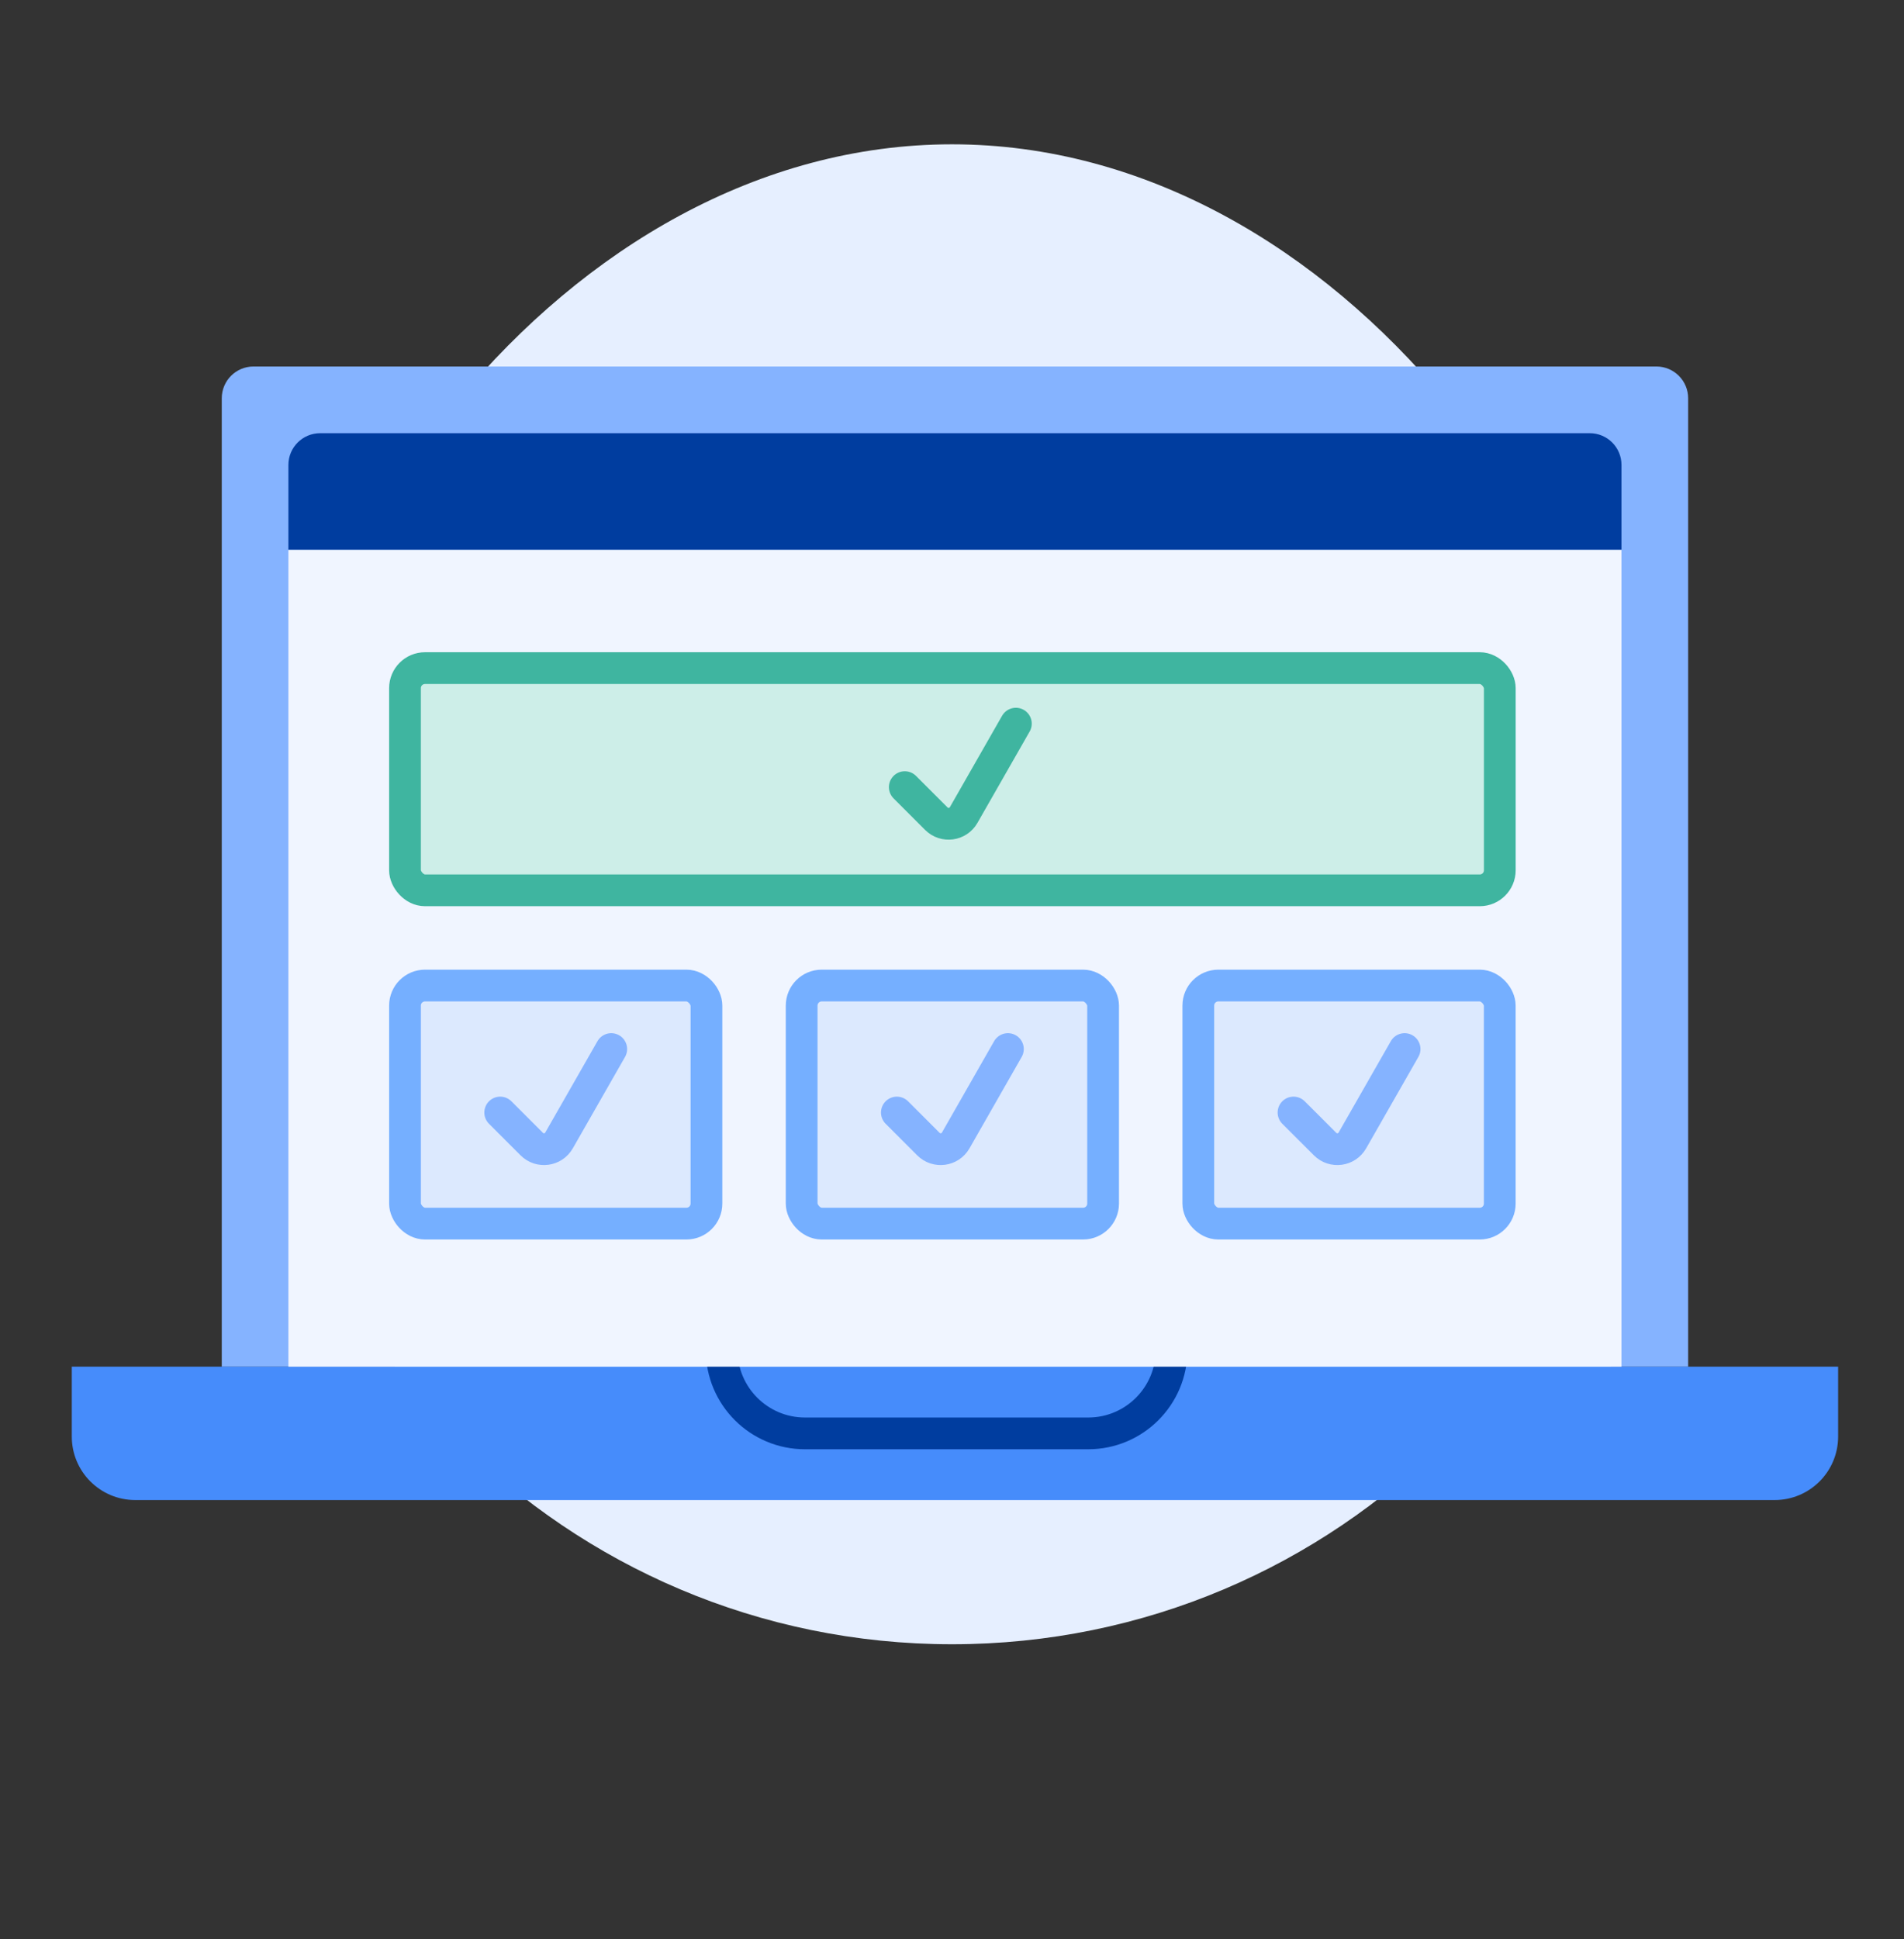
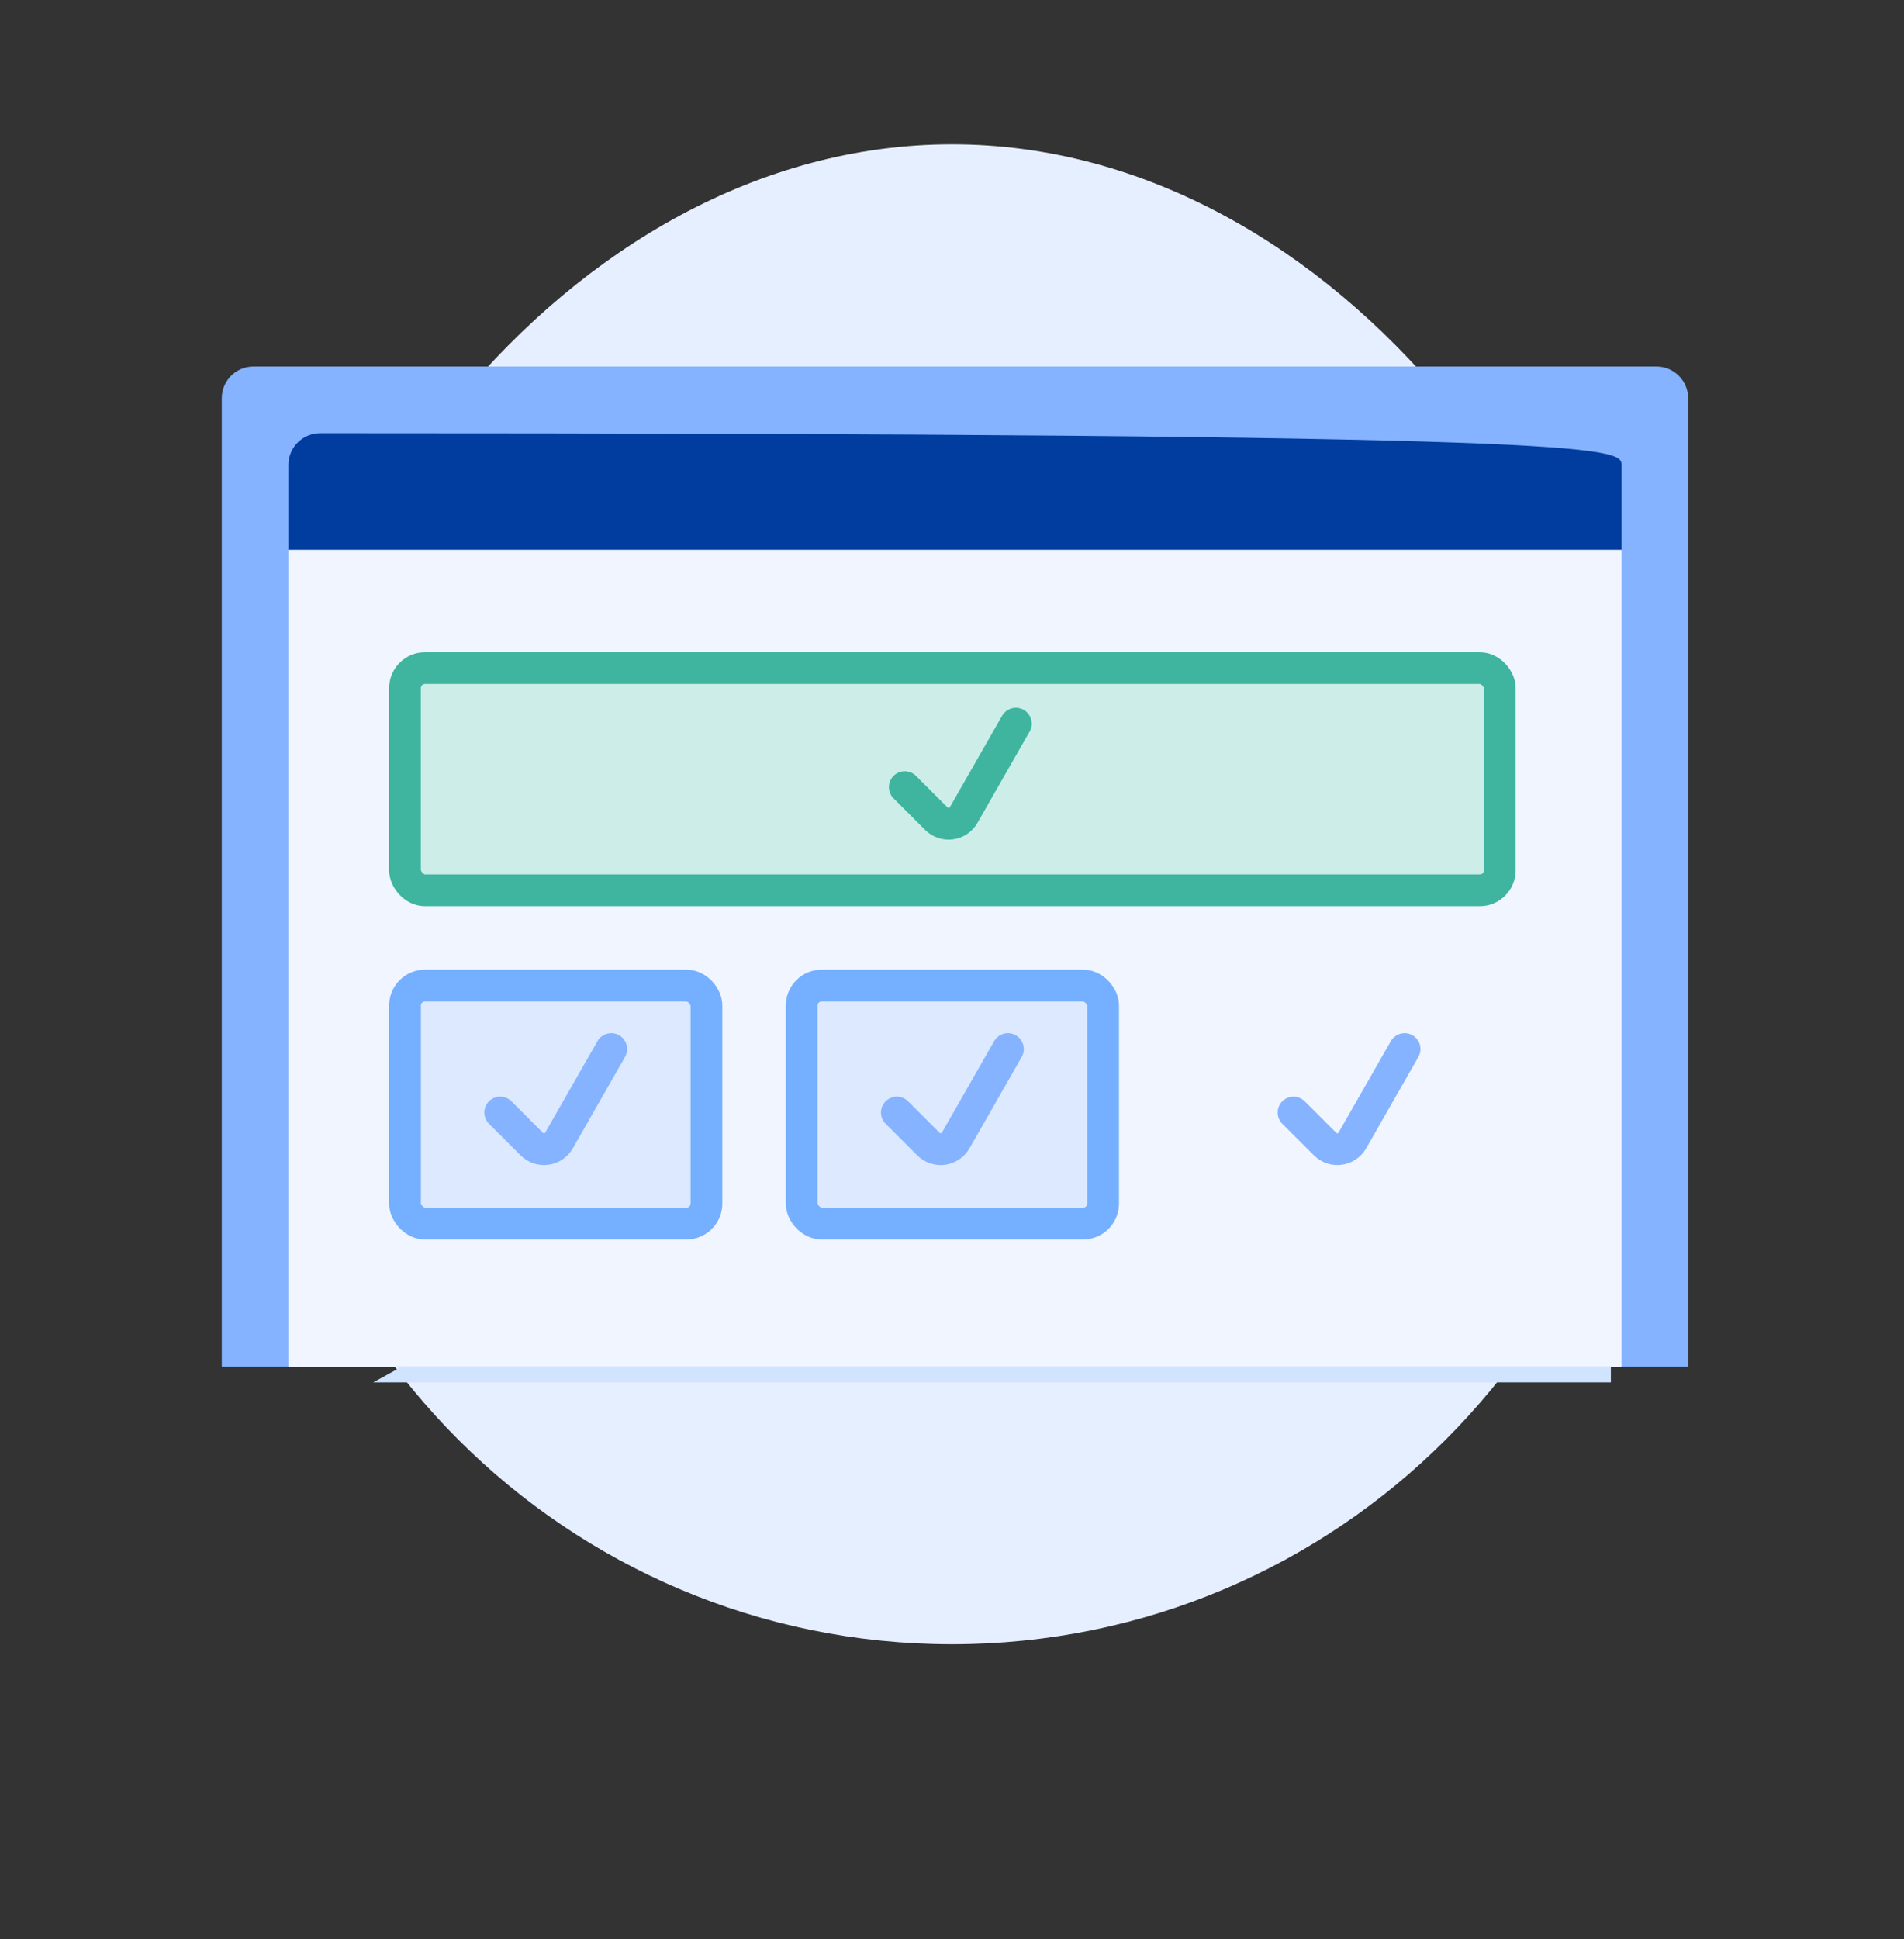
<svg xmlns="http://www.w3.org/2000/svg" width="55" height="56" viewBox="0 0 55 56" fill="none">
  <rect x="0" y="0" width="55" height="56" fill="#333333" stroke="none" />
  <path d="M47.667 27.312C47.667 38.45 38.638 47.479 27.5 47.479C16.362 47.479 7.333 38.45 7.333 27.312C7.333 16.175 16.362 4.167 27.5 4.167C38.638 4.167 47.667 16.175 47.667 27.312Z" fill="#E6EFFF" />
  <path d="M46.532 20.208V39.917H10.782L46.532 20.208Z" fill="#D0E4FF" />
  <path d="M6.406 11.5C6.406 10.994 6.816 10.583 7.323 10.583H47.848C48.354 10.583 48.765 10.994 48.765 11.5V39.464H6.406V11.5Z" fill="#85B3FF" />
-   <path d="M2.074 39.464H53.097V41.482C53.097 42.494 52.276 43.315 51.264 43.315H3.907C2.895 43.315 2.074 42.494 2.074 41.482V39.464Z" fill="#468CFB" />
-   <path d="M20.846 38.983V38.983C20.846 40.312 21.924 41.39 23.253 41.39H31.436C32.765 41.39 33.843 40.312 33.843 38.983V38.983" stroke="#003D9F" stroke-width="0.917" stroke-linecap="round" />
-   <path d="M8.331 13.425C8.331 12.919 8.742 12.509 9.248 12.509H45.923C46.429 12.509 46.839 12.919 46.839 13.425V15.878H8.331V13.425Z" fill="#003D9F" />
+   <path d="M8.331 13.425C8.331 12.919 8.742 12.509 9.248 12.509C46.429 12.509 46.839 12.919 46.839 13.425V15.878H8.331V13.425Z" fill="#003D9F" />
  <rect x="8.331" y="15.878" width="38.508" height="23.586" fill="#F0F5FF" />
  <rect x="11.699" y="19.292" width="31.625" height="6.417" rx="0.579" fill="#CDEEE8" stroke="#3FB5A0" stroke-width="0.917" />
  <rect x="11.699" y="28.458" width="8.708" height="6.875" rx="0.579" fill="#DCE9FE" stroke="#75AFFF" stroke-width="0.917" />
  <rect x="23.157" y="28.458" width="8.708" height="6.875" rx="0.579" fill="#DCE9FE" stroke="#75AFFF" stroke-width="0.917" />
-   <rect x="34.615" y="28.458" width="8.708" height="6.875" rx="0.579" fill="#DCE9FE" stroke="#75AFFF" stroke-width="0.917" />
  <path d="M26.136 22.729L27.048 23.641C27.282 23.874 27.672 23.822 27.836 23.536L29.345 20.896" stroke="#3FB5A0" stroke-width="0.917" stroke-linecap="round" stroke-linejoin="round" />
  <path d="M14.449 32.125L15.361 33.037C15.594 33.27 15.985 33.218 16.148 32.932L17.657 30.292" stroke="#85B3FF" stroke-width="0.917" stroke-linecap="round" stroke-linejoin="round" />
  <path d="M25.907 32.125L26.819 33.037C27.052 33.27 27.443 33.218 27.607 32.932L29.115 30.292" stroke="#85B3FF" stroke-width="0.917" stroke-linecap="round" stroke-linejoin="round" />
  <path d="M37.365 32.125L38.278 33.037C38.511 33.27 38.902 33.218 39.065 32.932L40.574 30.292" stroke="#85B3FF" stroke-width="0.917" stroke-linecap="round" stroke-linejoin="round" />
</svg>